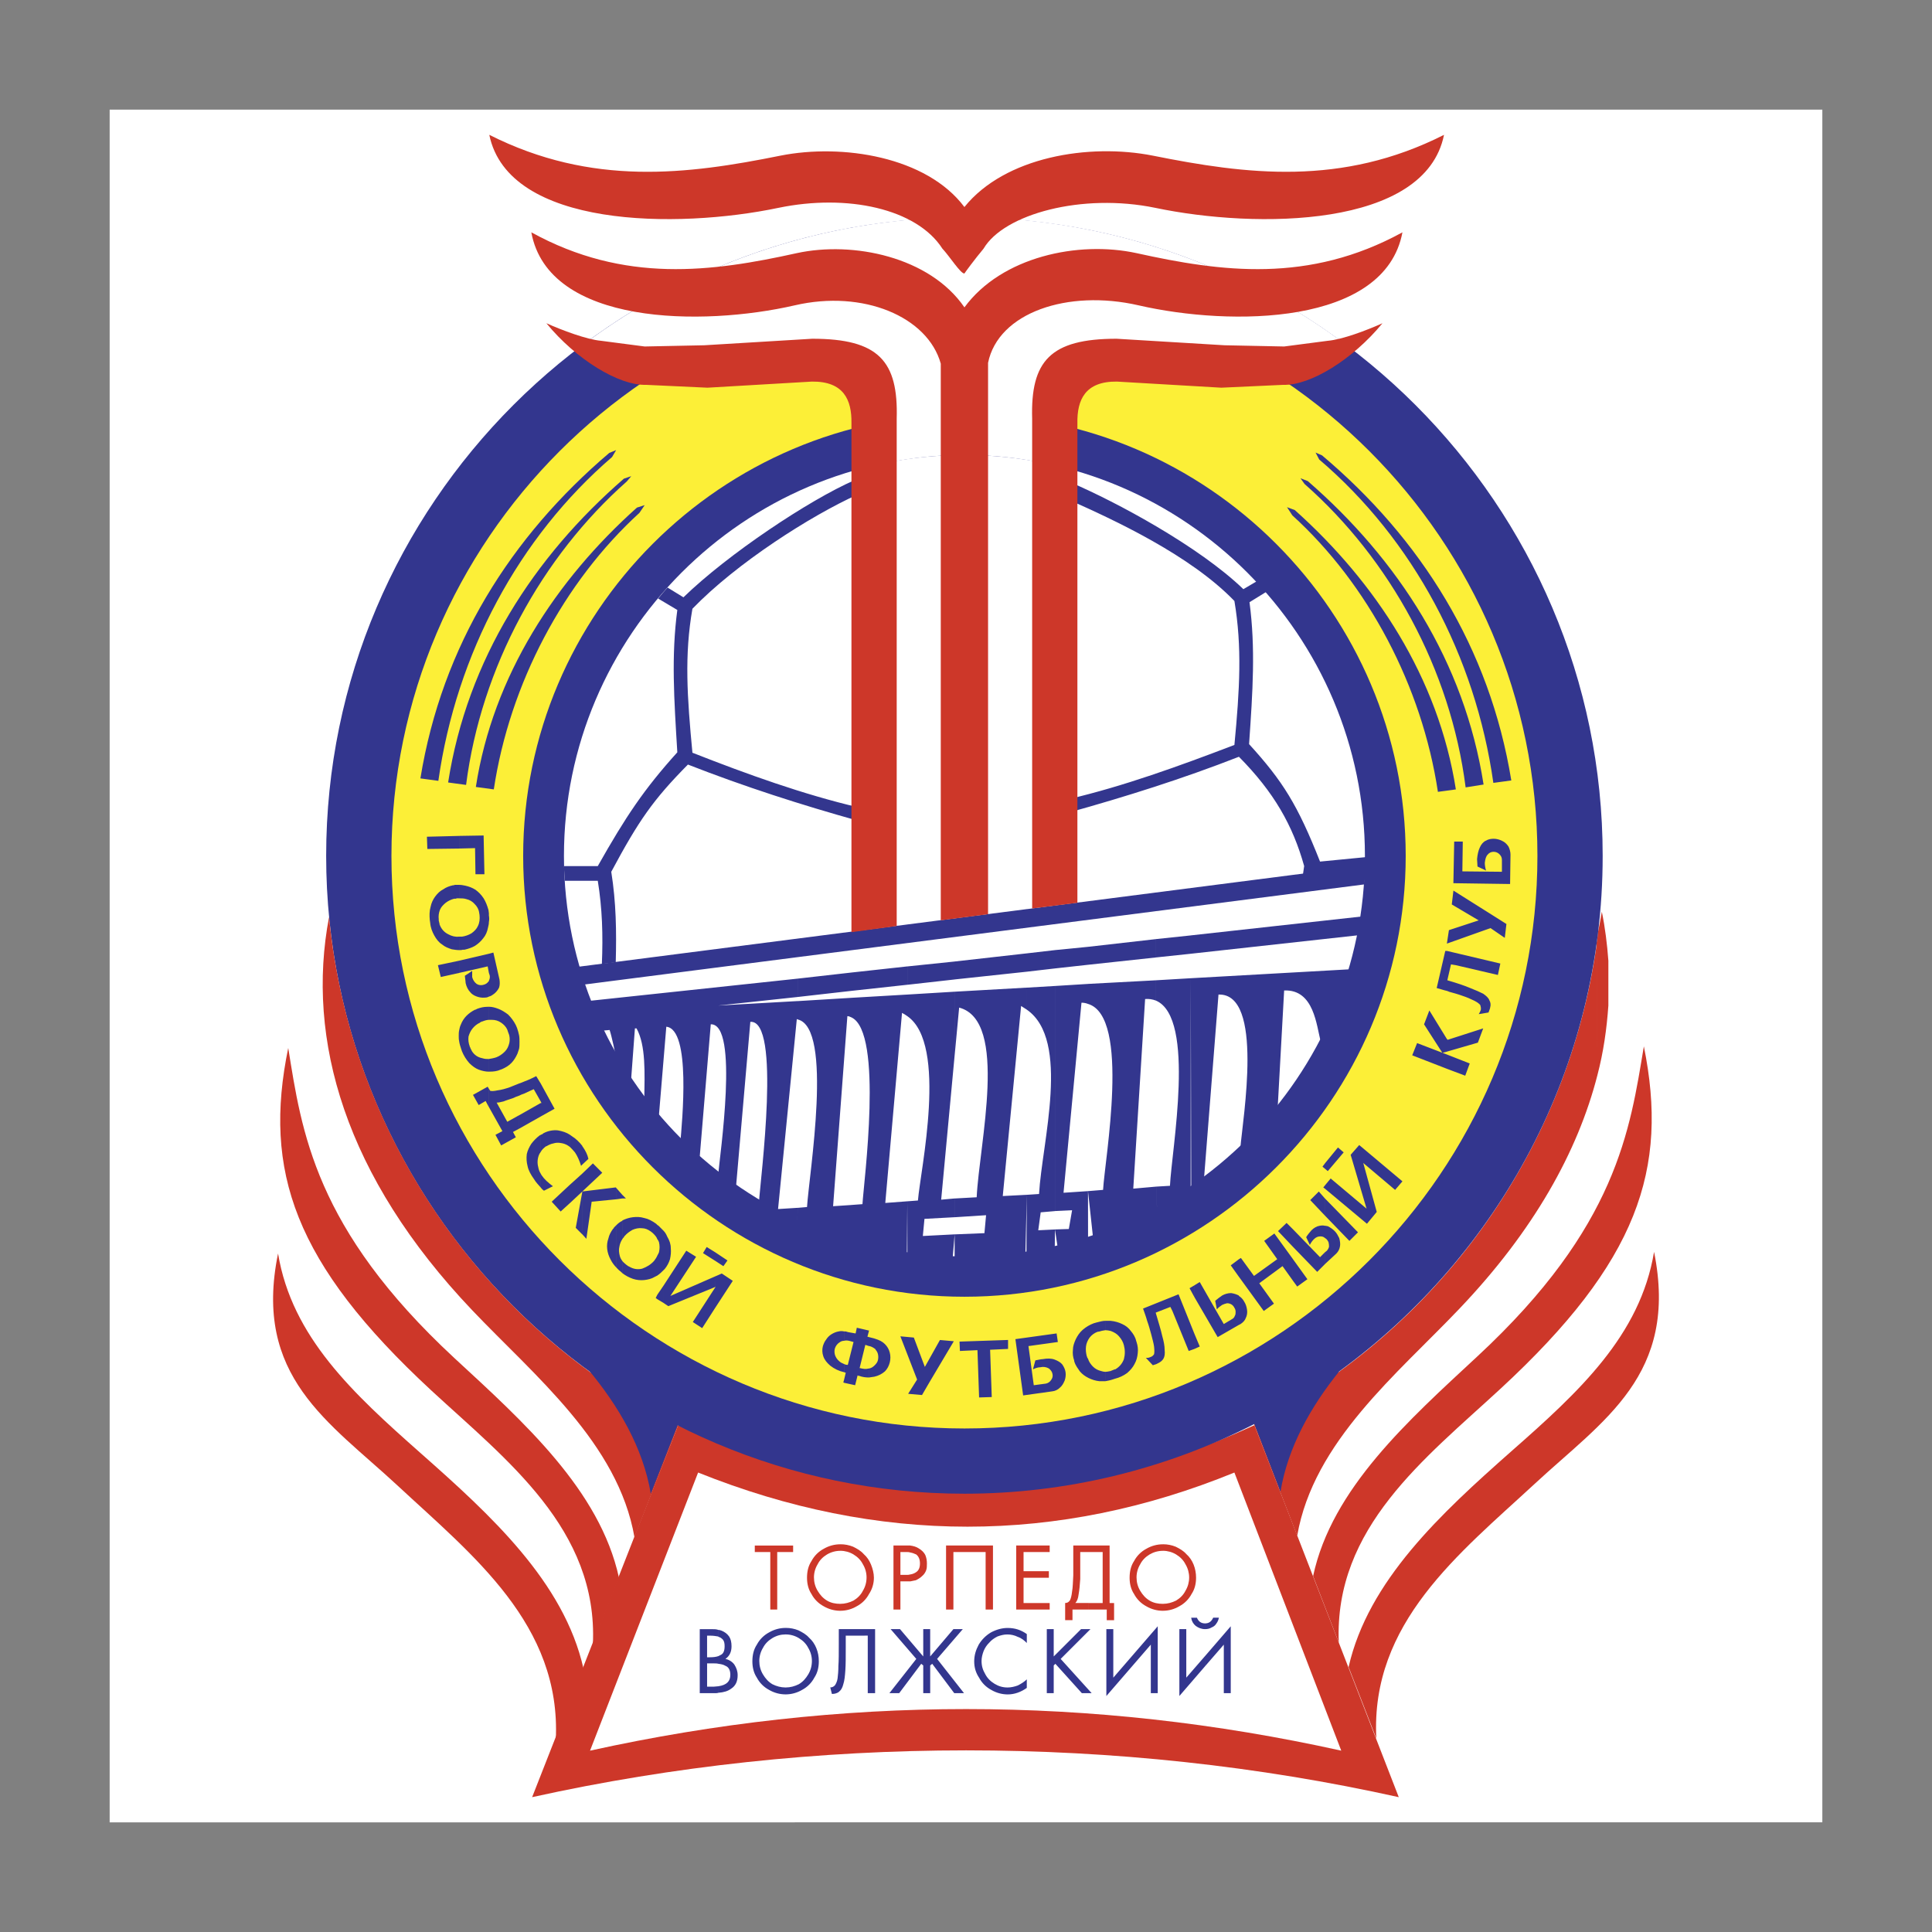
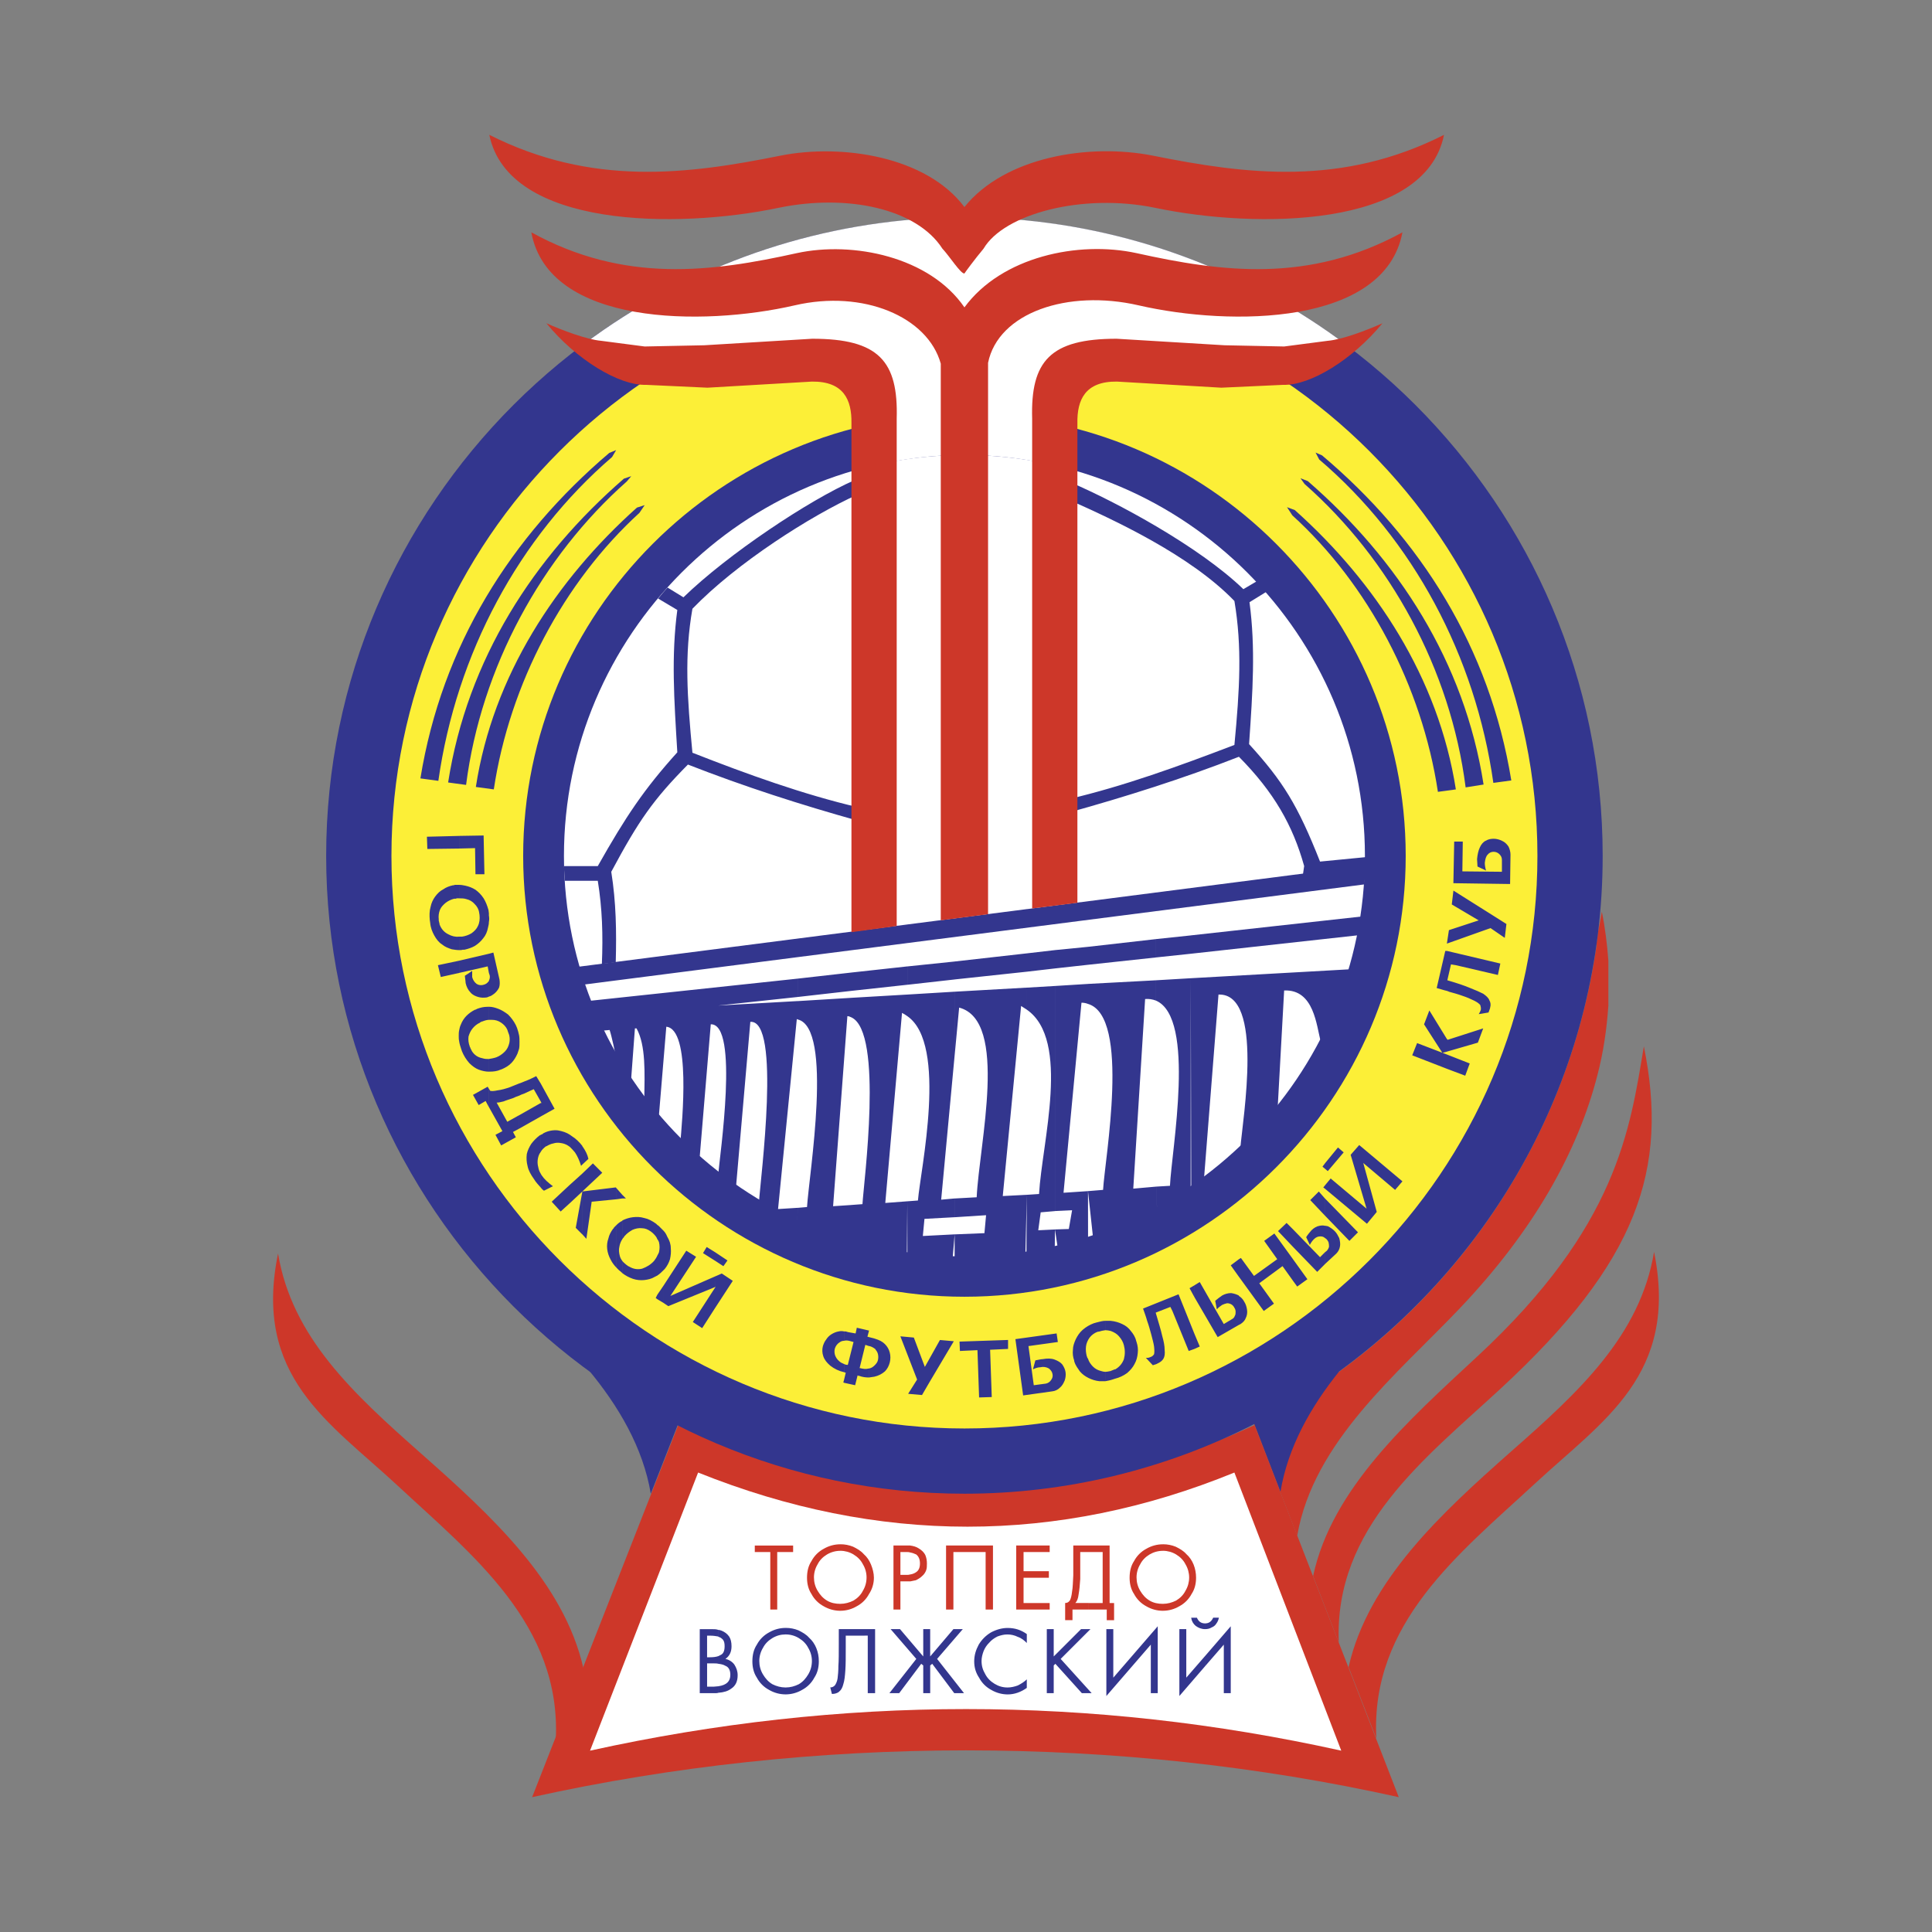
<svg xmlns="http://www.w3.org/2000/svg" version="1.1" id="Layer_1" x="0px" y="0px" viewBox="0 0 1000 1000" style="enable-background:new 0 0 1000 1000;" xml:space="preserve">
  <rect x="0" y="0" width="1000" height="1000" fill="#808080" stroke="none" />
  <style type="text/css">
	.st0{fill-rule:evenodd;clip-rule:evenodd;fill:#FFFFFF;}
	.st1{fill-rule:evenodd;clip-rule:evenodd;fill:#CD3729;}
	.st2{fill-rule:evenodd;clip-rule:evenodd;fill:#33368E;}
	.st3{fill-rule:evenodd;clip-rule:evenodd;fill:#FCEF37;}
</style>
  <g>
-     <path class="st0" d="M56.76,56.76h886.48v886.48H56.76V56.76z" />
    <path class="st1" d="M275.43,930.21c146.08-32.3,303.33-32.3,448.57,0l-74.72-192.52c-101.96,46.66-196.74,46.66-298.27,0   L275.43,930.21L275.43,930.21z M712.39,899.8c-3.16-59.73,42.85-95.62,81.91-131.72c35.46-32.93,74.71-56.36,61.84-120.11   c-7.18,43.28-38.84,72.41-73.88,103.22c-36.31,32.09-74.09,66.92-84.23,111.67L712.39,899.8L712.39,899.8z" />
    <path class="st1" d="M692.96,850.2c-2.53-59.53,44.76-95.41,83.6-131.3c71.35-65.87,87.17-113.78,74.3-177.32   c-7.18,43.06-13.72,93.3-86.13,160.44c-35.68,33.14-75.36,68.38-85.07,113.77L692.96,850.2L692.96,850.2z" />
    <path class="st1" d="M826.8,556.57c3.16-12.03,4.85-24.05,5.69-36.09v-23.22c-0.64-8.66-1.69-17.1-3.38-25.34   c-0.64,3.74-1.34,7.47-2.11,11.19c0,0.85-0.21,1.69-0.21,2.53c0-0.85,0.21-1.69,0.21-2.53c0,0.85-0.21,1.69-0.21,2.53L826.8,556.57   L826.8,556.57z M671.43,794.9c8.44-48.77,51.93-83.81,84.02-117.58c38.42-40.32,61.22-81.27,71.35-120.75v-70.92   c-0.22,0.63-0.22,1.48-0.42,2.32c0.21-0.85,0.21-1.69,0.42-2.32c-0.22,0.63-0.22,1.48-0.42,2.32v1.26   C810.96,597.31,743,689.14,649.06,737.05l0.22,0.64L671.43,794.9L671.43,794.9z" />
    <path class="st2" d="M649.27,737.05l13.51,35.04c3.8-23,15.62-43.9,30.39-62.27C775.72,649.66,829.54,552.56,829.54,443   c0-181.96-148.39-330.36-330.36-330.36c-181.96,0-330.36,148.4-330.36,330.36c0,181.75,148.4,330.14,330.36,330.14   C551.36,773.15,602.8,760.78,649.27,737.05z" />
    <path class="st1" d="M287.67,900.65c2.96-59.74-43.06-95.63-81.9-131.73c-35.46-32.93-74.94-56.36-61.85-120.1   c7.17,43.27,38.84,72.4,73.67,103.21c36.31,32.09,74.3,66.7,84.43,111.67L287.67,900.65L287.67,900.65z" />
-     <path class="st1" d="M306.88,851.04c2.74-59.52-44.75-95.41-83.6-131.31c-71.14-65.85-87.18-113.77-74.09-177.31   c6.97,43.06,13.51,93.3,85.91,160.43c35.89,33.14,75.36,68.4,85.28,113.78L306.88,851.04L306.88,851.04z" />
-     <path class="st1" d="M328.41,795.74c-8.44-48.77-51.93-83.81-84.01-117.58c-65.86-69.24-86.13-140.17-74.09-203.49   c10.97,112.09,78.31,208.35,173.09,259.43l7.6,3.79l-0.21,0.42L328.41,795.74L328.41,795.74z" />
    <path class="st0" d="M305.4,906.14c130.24-28.7,259.22-28.7,388.83,0l-55.31-143.96c-91.4,37.37-184.49,37.37-277.58,0   L305.4,906.14L305.4,906.14z" />
    <path class="st2" d="M304.56,708.98c14.56,10.55,30.39,19.84,46.44,28.07l-14.15,36.1C332.85,749.3,320.18,727.77,304.56,708.98   L304.56,708.98z" />
    <path class="st3" d="M499.19,739.38c163.38,0,296.58-133.2,296.58-296.37c0-163.38-133.2-296.58-296.58-296.58   c-163.17,0-296.58,133.2-296.58,296.58C202.6,606.18,336.01,739.38,499.19,739.38L499.19,739.38z" />
    <path class="st2" d="M499.19,671.19c125.81,0,228.4-102.59,228.4-228.18c0-125.81-102.59-228.61-228.4-228.61   S270.79,317.2,270.79,443C270.79,568.6,373.38,671.19,499.19,671.19z" />
    <path class="st0" d="M699.3,180.41c0.64-0.21-1.26-0.84-1.89-1.48c-51.88-39.11-114.15-62.02-179.01-65.86h-38.42   c-66.07,4.01-126.87,27.23-176.89,64.38c-1.69,1.26-6.54,2.53-4.85,3.59c19.63,14.14,66.7,8.02,136.58,16.25   c9.5,1.05,6.12,36.31,6.76,46.65c18.58-5.49,37.57-8.44,57.63-8.44s39.47,2.96,58.05,8.44c0.22-11.82-7.8-49.18,10.77-48.76   C652.23,196.66,696.76,181.04,699.3,180.41L699.3,180.41z" />
    <path class="st0" d="M499.19,650.3c114.21,0,207.29-93.09,207.29-207.29c0-114.2-93.08-207.51-207.29-207.51   c-114.2,0-207.29,93.3-207.29,207.51C291.89,557.2,384.99,650.3,499.19,650.3L499.19,650.3z" />
    <path class="st2" d="M616.34,506.33l83.65-4.7c-0.85,2.96-12.52,30.03-16.32,37.64c-2.32-8.24-3.38-27.24-19-26.61l-3.45,62.59   c-3.79,5.07-14.79,14.04-19.21,18.89c1.26-15.41,12.33-80.2-11.32-79.36l-7.58,96.3c-2.74,2.11-6.83,5.54-6.83,5.54L616.34,506.33   L616.34,506.33z M616.34,493.66v-9.5l89.52-9.9c-0.63,3.38-1.64,6.61-2.28,9.77L616.34,493.66z M616.34,506.33l-17.95,1.06v10.55   c20.69,9.07,8.02,77.26,7.18,95.83l-7.18,0.42l0.62,14.8c1.05-0.63,17.16-4.02,17.59-4.23L616.34,506.33L616.34,506.33z    M616.34,484.17v9.49l-17.95,1.9v-9.5L616.34,484.17z M598.4,486.07v9.5l-35.25,3.8v-9.29L598.4,486.07z M598.4,507.39v10.55   c-1.81-0.72-3.76-1.01-5.69-0.85l-6.13,98.15l11.82-1.05l0.62,14.8c-11.19,6.12-23.6,11.62-35.84,15.64l-0.03-28.11l7.8-0.64   c0.85-15.83,14.35-89.71-7.8-96.26v-10.35L598.4,507.39L598.4,507.39z M563.15,490.08v9.29l-17.1,1.89v-9.49L563.15,490.08z    M563.15,509.28v10.35c-1.07-0.43-2.22-0.64-3.38-0.63l-9.29,98.37l12.67-0.85l3.29,30.39l-20.53,3.25l0.13-13.81l7.18-0.22   l1.69-9.71l-8.87,0.42V510.34L563.15,509.28L563.15,509.28z M546.05,491.77v9.49l-14.57,1.69v-9.49L546.05,491.77z M546.05,510.34   v116.52l-7.39,0.64l-1.26,9.29l8.65-0.42l2.47,16.41c-8,1.83-12.32,1.22-17.91,1.96l0.87-36.31l6.33-0.42   c1.48-26.6,16.46-79.58-6.33-95.41v-11.4L546.05,510.34L546.05,510.34z M531.48,493.46v9.49l-37.36,4.01v-9.29L531.48,493.46   L531.48,493.46z M531.48,511.19v11.4c-1.05-0.64-1.89-1.26-2.96-1.9l-9.49,98.38l12.45-0.64l-0.23,34.69   c-10.55,1.69-36.75,1.3-38.43,1.3l1.3-15.51l15.42-0.63l0.85-9.29l-16.26,1.05v-9.71l11.4-0.63c1.26-27.45,16.67-91.41-9.08-98.17   l-2.32,24.7V513.3L531.48,511.19L531.48,511.19z M494.12,497.68v9.29l-24.48,2.75v-9.5L494.12,497.68L494.12,497.68z M494.12,513.3   v32.93l-6.97,74.72l6.97-0.63v9.71l-15.62,0.85l-0.84,8.87l16.46-0.85v15.83c-11.15-0.29-18.13-0.57-24.76-1.63l0.27-31.31   l5.49-0.41c1.26-15.63,15.62-80.86-5.49-95.42v-11.18L494.12,513.3L494.12,513.3z M469.63,500.21v9.5l-28.92,3.16v-9.49   L469.63,500.21z M469.63,514.78v11.18c-0.87-0.64-1.78-1.2-2.75-1.69l-8.66,98.38l11.4-0.86l0.06,30.01   c-6.12-0.85-25.4-5.14-28.99-6.19l0.02-21.92l5.7-0.42c0.63-11.19,10.98-88.87-5.7-96.67v-10.13L469.63,514.78L469.63,514.78z    M440.71,503.38v9.49l-27.87,3.17v-9.5L440.71,503.38L440.71,503.38z M440.71,516.47v10.13c-0.85-0.42-1.48-0.64-2.11-0.64   l-7.39,98.37l9.5-0.63l-0.02,21.92c-7.18-2.11-25.9-7.96-28.01-8.8l0.17-11.64l4.86-0.42c1.05-16.89,13.72-92.88-4.86-97.1v-9.49   L440.71,516.47L440.71,516.47z M412.85,506.54v9.5l-41.16,4.43l41.16-2.32v9.49c-0.21,0-0.42-0.21-0.42-0.21l-9.71,98.37   l10.14-0.64l-0.17,9.69c-3.18-1.22-4.09-1.13-6.84-2.6l-3.26-1.96c-2.53-1.26-7.47-6.18-9.79-7.65c0.85-13.1,11.61-95-4.43-93.73   l-7.61,87.7c-2.11-1.48-6.96-6.43-9.07-8.12c0.84-10.35,10.98-78.74-3.8-78.32l-5.7,68.39c-2.11-1.69-8.23-4.22-10.14-6.12   c1.06-12.46,5.7-59.74-7.17-61.01l-4.19,50.31c-2.11-2.52-5.31-9.78-7.21-12.52c0.21-14.15,0.85-28.08-4.01-36.94h-0.84   l-2.27,30.57c-2.96-4.64-4.42-8.17-7.17-13.03c-0.42-3.8-2.59-13.53-3.65-16.7l-8.07,0.74c-1.48-3.16-6.54-13.83-7.17-15.31   L412.85,506.54L412.85,506.54z M706.05,457.78c0.22-3.16,1.55-6.53,1.77-9.9l-413.07,53.1c0.84,3.17,5.13,5.85,6.19,8.8   L706.05,457.78z" />
    <path class="st2" d="M707.33,448.49c-0.22-2.53,0.21-2.53-0.22-4.86l-23.86,2.32c-11.6-29.34-19.21-41.58-36.73-60.79   c1.9-27.44,3.38-49.6,0.22-73.46l9.92-6.12c-1.47-1.9-3.16-3.59-4.85-5.49l-8.24,4.86c-23-22.17-65.86-45.18-89.08-55.1l-1.69,8.66   c24.28,10.77,63.33,28.92,86.13,52.56c4.01,23.85,2.75,45.59,0,74.51c-28.71,10.98-57.2,21.32-85.91,28.07v6.97   c29.55-8.23,59.11-17.52,88.24-28.92c18.15,18.36,27.87,35.46,33.77,56.57c-0.22,1.69-0.42,2.75-0.64,4.43   C684.74,451.45,696.98,449.76,707.33,448.49z M311.53,498.94c0.63-14.99,0.21-28.71-2.12-43.06h-17.1   c-0.21-2.54-0.21-5.07-0.42-7.6h17.52c14.56-25.75,23.86-39.68,41.17-58.89c-1.69-27.65-3.17-49.82,0-73.67l-9.92-5.91   c1.55-1.95,3.17-3.85,4.86-5.7l8.23,5.06c23.01-22.37,65.23-50.45,88.45-60.58l1.69,7.39c-24.27,10.97-62.69,35.46-85.49,59.11   c-4.22,24.07-2.74,45.6,0,74.52c28.5,11.19,57.2,21.53,85.91,28.28v6.97c-29.55-8.23-59.1-17.73-88.24-29.13   c-18.15,18.36-25.54,29.13-39.68,55.51c2.53,15.83,2.75,30.82,2.32,46.86L311.53,498.94L311.53,498.94z" />
    <path class="st1" d="M557.66,467.28V219.04c-0.22-12.03,4.01-21.74,20.47-21.53l54.04,3.16l32.09-1.48   c13.93,0.42,35.89-13.09,51.3-31.88c-8.02,3.59-20.69,8.44-28.28,9.08l-22.59,2.95l-30.82-0.63l-55.93-3.38   c-34.41,0-44.55,11.61-43.7,41.38v253.52L557.66,467.28L557.66,467.28z M440.71,482.48V219.04c0.21-12.03-4.01-21.74-20.48-21.53   l-54.04,3.16l-31.88-1.48c-13.93,0.42-36.1-13.09-51.5-31.88c8.02,3.59,20.9,8.44,28.28,9.08l22.59,2.95l30.82-0.63l55.94-3.38   c34.41,0,44.54,11.61,43.69,41.38v262.6L440.71,482.48z" />
    <path class="st1" d="M588.26,131.02c43.91,9.71,89.08,15.83,137.64-10.77c-9.08,48.34-88.87,48.76-136.58,37.79   c-36.73-8.44-72.62,3.8-77.9,29.76v285.39l-24.48,3.17V188.22c-6.76-24.27-40.11-38.42-75.57-30.18   c-47.71,10.98-127.5,10.55-136.36-37.79c48.34,26.6,93.51,20.47,137.42,10.77c29.13-6.33,68.81,1.9,86.76,28.07   C518.39,132.91,558.08,124.47,588.26,131.02L588.26,131.02z M601.99,833.73v-3.59c2.32,0,4.65-0.63,6.76-1.69   c2.11-1.26,3.8-2.96,4.85-5.07c2.54-4.22,2.54-9.5,0-13.72c-1.05-2.11-2.74-3.8-4.85-5.08c-2.04-1.23-4.37-1.88-6.76-1.89v-3.38   c2.32,0,4.43,0.42,6.54,1.26c2.11,1.05,4.01,2.11,5.49,3.81c1.69,1.47,2.96,3.37,3.8,5.48c0.84,2.11,1.26,4.44,1.26,6.76   c0,2.96-0.63,5.91-2.33,8.44c-1.43,2.7-3.63,4.9-6.32,6.33C607.87,832.91,604.96,833.72,601.99,833.73L601.99,833.73z    M601.99,799.32v3.38c-2.53,0-4.86,0.64-6.97,1.89c-2.11,1.27-3.8,2.97-4.85,5.08c-1.24,2.04-1.9,4.37-1.9,6.76   c0,2.53,0.63,4.85,1.9,6.96c1.26,2.11,2.74,3.8,4.85,5.07c2.11,1.27,4.44,1.69,6.97,1.69v3.59c-3.04,0.01-6.03-0.79-8.66-2.33   c-2.7-1.43-4.9-3.64-6.33-6.33c-1.69-2.53-2.32-5.49-2.32-8.44c0-3.16,0.63-6.12,2.32-8.66c1.43-2.69,3.64-4.9,6.33-6.33   C595.96,800.11,598.95,799.31,601.99,799.32L601.99,799.32z M563.56,833.1v-3.38h7.18v-26.38h-7.18v-3.39h10.77v29.77h2.32v8.88   h-3.8v-5.5L563.56,833.1L563.56,833.1L563.56,833.1z M563.56,799.95v3.38h-4.43v13.93c-0.21,3.16-0.42,5.7-0.85,8.02   c-0.22,2.11-0.85,3.58-1.69,4.43h6.96v3.38h-8.43v5.5h-3.8v-8.88c1.05,0,1.89-0.41,2.53-1.47c0.41-0.85,0.84-2.33,1.05-4.44   c0.42-2.11,0.42-5.07,0.63-8.43v-15.42L563.56,799.95L563.56,799.95L563.56,799.95z M471.11,818.53v-3.58   c1.26-0.21,2.32-0.63,3.16-1.26c1.26-0.85,1.9-2.32,1.9-4.44c0-2.1-0.63-3.58-1.9-4.64c-1-0.5-2.06-0.86-3.16-1.05v-3.59   c1.69,0.22,3.16,0.64,4.43,1.48c1.48,0.85,2.75,2.11,3.38,3.38c0.63,1.47,0.85,2.96,0.85,4.43c0,1.27,0,2.54-0.42,3.59   c-0.42,1.05-1.05,2.11-2.11,2.96c-0.85,0.85-1.9,1.48-3.16,2.11C473.22,818.12,472.17,818.32,471.11,818.53L471.11,818.53z    M513.96,799.95v33.14h-3.8v-29.76h-16.68v29.76h-3.8v-33.14H513.96L513.96,799.95z M525.99,799.95h17.32v3.38h-13.52v9.92h13.1   v3.38h-13.1v13.09h13.52v3.38h-17.32V799.95z M471.11,799.95v3.59c-0.63-0.21-1.05-0.21-1.9-0.21h-3.16v11.82h3.16   c0.85,0,1.26,0,1.9-0.22v3.58h-5.06v14.57h-3.59v-33.14H471.11z M435.02,833.73v-3.59c2.32,0,4.64-0.63,6.76-1.69   c2.11-1.26,3.8-2.96,4.85-5.07c1.27-2.11,1.9-4.43,1.9-6.96c-0.01-2.38-0.66-4.72-1.9-6.76c-1.05-2.11-2.74-3.8-4.85-5.08   c-2.04-1.23-4.37-1.88-6.76-1.89v-3.38c2.32,0,4.43,0.42,6.54,1.26c2.11,1.05,4.01,2.11,5.49,3.81c1.69,1.47,2.96,3.37,3.8,5.48   c0.84,2.11,1.48,4.44,1.48,6.76c0,2.96-0.85,5.91-2.53,8.44c-1.43,2.7-3.63,4.9-6.33,6.33   C440.9,832.91,437.99,833.72,435.02,833.73L435.02,833.73z M402.29,833.1h-3.59v-29.76h-8.02v-3.38h19.84v3.38h-8.23L402.29,833.1   L402.29,833.1z M435.02,799.32v3.38c-2.45-0.02-4.86,0.64-6.97,1.89c-2.11,1.27-3.8,2.97-4.85,5.08c-1.24,2.04-1.89,4.37-1.9,6.76   c0,2.53,0.63,4.85,1.9,6.96c1.26,2.11,2.74,3.8,4.85,5.07c2.11,1.26,4.43,1.69,6.97,1.69v3.59c-3.04,0.01-6.03-0.79-8.66-2.33   c-2.7-1.43-4.9-3.63-6.33-6.33c-1.69-2.53-2.32-5.49-2.32-8.44c0-3.16,0.63-6.12,2.32-8.66c1.43-2.7,3.64-4.9,6.33-6.33   C428.99,800.11,431.98,799.31,435.02,799.32L435.02,799.32z" />
    <path class="st2" d="M623.73,862.45v-5.27l13.3-15.42v34.62h-3.59v-25.12L623.73,862.45z M623.73,843.23   c1.26,0,2.33-0.21,3.38-0.85c1.06-0.42,1.9-1.05,2.53-2.11c0.64-0.85,1.06-1.89,1.26-2.96h-2.96c-0.85,1.9-2.11,2.96-4.22,2.96   L623.73,843.23L623.73,843.23L623.73,843.23z M623.73,840.27v2.96c-1.89,0-3.38-0.63-4.85-1.68c-1.29-1.06-2.12-2.58-2.33-4.23   h2.96C620.35,839.23,621.62,840.27,623.73,840.27z M623.73,857.17l-9.71,11.18v-25.12h-3.58v34.62l13.3-15.41L623.73,857.17   L623.73,857.17z M406.73,877.01v-3.58c2.32,0,4.64-0.63,6.75-1.69c2.11-1.26,3.59-2.96,4.86-5.07c1.26-2.11,1.9-4.44,1.9-6.97   c0-2.38-0.66-4.72-1.9-6.76c-1.06-2.11-2.75-3.79-4.86-5.06c-2.03-1.24-4.37-1.9-6.75-1.9v-3.38c2.32,0,4.43,0.42,6.54,1.26   c2.11,1.05,4.01,2.11,5.49,3.8c1.69,1.48,2.96,3.38,3.8,5.49c0.84,2.11,1.26,4.21,1.26,6.76c0,2.96-0.63,5.91-2.32,8.44   c-1.43,2.7-3.64,4.9-6.33,6.33C412.61,876.18,409.7,876.99,406.73,877.01L406.73,877.01z M437.76,846.61v6.33   c0,4.64,0,8.66-0.21,11.61c-0.21,2.95-0.42,5.27-1.05,7.18c-0.42,1.69-1.05,2.96-2.11,3.8c-0.85,0.85-2.32,1.26-3.8,1.26   l-0.85-3.38c1,0.02,1.95-0.45,2.53-1.26c0.42-0.64,1.05-1.9,1.26-3.38c0.21-1.69,0.42-3.8,0.42-6.55c0.21-2.53,0.21-6.54,0.21-11.6   v-7.39h18.79v33.14h-3.8v-29.77L437.76,846.61L437.76,846.61L437.76,846.61z M477.87,876.38v-14.35l-1.05-0.85l-11.4,15.2h-5.07   l13.93-17.73l-13.3-15.42h4.86l12.03,14.14v-14.14h3.59v14.14l12.03-14.14h4.86l-13.3,15.42l13.93,17.73h-5.06l-11.4-15.2   l-1.05,0.85v14.35H477.87L477.87,876.38z M531.48,850.41c-1.26-1.26-2.74-2.52-4.64-3.16c-1.71-0.84-3.58-1.28-5.49-1.26   c-1.68,0-3.37,0.42-5.07,1.05c-1.69,0.86-3.16,1.9-4.22,3.17c-1.29,1.25-2.3,2.76-2.96,4.43c-0.63,1.69-1.05,3.38-1.05,5.07   c0,2.53,0.63,4.64,1.89,6.77c1.06,2.1,2.75,3.79,4.86,5.06c2.11,1.27,4.22,1.9,6.76,1.9c1.69,0,3.59-0.42,5.27-1.05   c1.69-0.86,3.38-1.9,4.64-3.17v4.43c-2.96,2.12-6.32,3.38-9.92,3.38c-2.97-0.02-5.88-0.82-8.44-2.32c-2.7-1.43-4.9-3.63-6.33-6.33   c-1.69-2.53-2.53-5.28-2.53-8.44c0-3.16,0.85-5.91,2.32-8.66c1.55-2.6,3.73-4.78,6.33-6.33c2.75-1.47,5.7-2.32,8.66-2.32   c3.8,0,6.96,1.05,9.92,3.16L531.48,850.41L531.48,850.41L531.48,850.41z M559.56,843.23h4.86L549,858.65l16.04,17.73h-5.07   l-13.71-15.2l-0.86,0.85v14.35h-3.58v-33.14h3.58v14.14L559.56,843.23L559.56,843.23z M599.24,876.38h-3.58v-25.12l-23.01,26.6   v-34.62h3.59v25.12l23-26.6V876.38z M371.9,872.79c4.22-0.64,6.12-2.54,6.12-5.92c0-2.32-0.85-4.01-2.53-4.64   c-1.05-0.63-2.11-0.85-3.59-1.05v-4.01l1.26-0.64c1.27-0.64,1.9-2.11,1.9-4.44c0-1.47-0.21-2.53-0.85-3.38   c-0.63-0.63-1.27-1.26-2.32-1.47v-3.59c0.63,0,1.05,0.22,1.69,0.42c1.48,0.64,2.74,1.48,3.8,2.96c0.85,1.26,1.26,2.96,1.26,5.07   c0,2.96-1.05,5.08-3.16,6.55c1.9,0.42,3.59,1.48,4.64,2.96c1.06,1.69,1.69,3.38,1.69,5.49c0,3.16-1.06,5.49-3.38,6.97   c-1.68,1.26-3.8,1.89-6.54,2.1L371.9,872.79L371.9,872.79z M406.73,842.6v3.38h-0.21c-2.32,0-4.64,0.63-6.75,1.9   c-2.11,1.26-3.8,2.95-4.86,5.06c-1.24,2.04-1.89,4.37-1.9,6.76c0,2.53,0.63,4.86,1.9,6.97c1.27,2.11,2.75,3.8,4.86,5.07   c2.11,1.06,4.43,1.69,6.75,1.69h0.21v3.58h-0.21c-2.97-0.02-5.88-0.82-8.44-2.32c-2.7-1.43-4.9-3.63-6.33-6.33   c-1.69-2.53-2.32-5.49-2.32-8.44c0-3.16,0.63-6.13,2.32-8.66c1.43-2.7,3.64-4.9,6.33-6.33c2.56-1.5,5.47-2.3,8.44-2.32   L406.73,842.6L406.73,842.6z M365.99,873h3.59c0.85,0,1.69-0.21,2.32-0.21v3.37c-0.63,0.22-1.27,0.22-1.9,0.22h-7.81v-33.14h5.91   c1.48,0,2.74,0,3.8,0.42v3.59l-0.21-0.22c-1.26-0.21-2.53-0.42-4.23-0.42h-1.48v11.19h1.48c1.9,0,3.38-0.22,4.44-0.63v4.01   c-0.85-0.22-1.69-0.22-2.75-0.22h-3.16L365.99,873L365.99,873L365.99,873z M748.91,553.2v-7.39l11.82,4.64l-2.33,6.33L748.91,553.2   L748.91,553.2z M748.91,544.32v-6.54l0.42,0.42l18.37-5.91l-2.75,7.38L748.91,544.32L748.91,544.32z M748.91,512.88v-20.69   l27.66,6.54l-1.26,5.91l-21.75-5.06l-2.53-0.42l-1.9,8.23c5.07,1.48,8.88,2.75,11.82,4.01c2.75,1.05,5.07,2.11,6.77,2.96   c1.47,1.05,2.74,2.11,3.16,3.38c0.64,1.05,0.85,2.32,0.42,3.79c0,0.42-0.42,1.27-0.85,2.54l-5.07,0.85   c0.43-0.66,0.79-1.37,1.06-2.11c0.21-0.86,0-1.7-0.22-2.53c-0.42-0.64-1.47-1.48-3.16-2.33c-1.98-0.99-4.03-1.84-6.13-2.53   c-2.33-0.85-4.64-1.47-6.96-2.11C749.75,513.09,749.33,513.09,748.91,512.88L748.91,512.88z M779.72,478.26l-0.85,7.18l-7.38-5.06   l-22.59,8.03l1.06-6.97l15.41-5.06l-13.93-8.24l0.85-7.18l21.11,13.3L779.72,478.26L779.72,478.26z M769.17,450.61l-4.43-2.11   c0-1.48-0.22-2.75-0.22-3.8c0.22-2.32,0.64-4.43,1.47-6.13c0.64-1.48,1.7-2.75,2.96-3.38c1.48-0.85,2.75-1.05,4.22-1.05   c1.48,0,2.96,0.42,4.23,1.05c1.47,0.63,2.52,1.69,3.38,2.95c0.63,1.26,1.05,2.75,1.05,4.22l-0.21,15.2l-29.35-0.42l0.42-21.53h4.44   l-0.22,15.41l20.48,0.21v-6.12c0-1.26-0.43-2.11-1.27-2.95c-0.77-0.8-1.84-1.26-2.96-1.27c-1.23-0.05-2.41,0.5-3.16,1.48   c-0.85,0.85-1.26,2.32-1.47,4.22C768.54,447.86,768.75,449.13,769.17,450.61L769.17,450.61z M748.91,492.19v20.69   c-1.89-0.42-3.59-1.06-5.28-1.47l4.44-19.21H748.91z M748.91,537.79v6.54l-2.33,0.64l-9.49-14.78l2.74-7.18L748.91,537.79z    M748.91,545.81l-15.42-5.91l-2.53,6.33l17.95,6.97L748.91,545.81L748.91,545.81L748.91,545.81z M685.78,654.3v-6.12l1.06-0.85   c0.48-0.56,0.83-1.2,1.05-1.9c0-0.84,0-1.47-0.21-2.32c-0.27-0.72-0.7-1.37-1.26-1.89c-0.22-0.22-0.42-0.22-0.64-0.43v-6.33   c0.64,0,1.06,0.22,1.48,0.22c1.26,0.64,2.53,1.47,3.58,2.53c1.06,1.06,1.69,2.32,2.33,3.58c0.42,1.48,0.63,2.96,0.42,4.22   c-0.2,1.45-0.87,2.78-1.9,3.81L685.78,654.3L685.78,654.3z M685.78,629.19l12.67,13.09l4.44-4.44l-17.1-17.52V629.19L685.78,629.19   z M685.78,615.25v-1.68l2.97-3.59l18.58,15.62l-7.6-25.75l-0.64-2.11l4.44-5.07l22.37,18.79l-3.8,4.43l-16.47-13.93l6.97,25.33   l-5.07,6.13L685.78,615.25L685.78,615.25z M685.78,604.91l1.48,1.26l8.23-9.7l-2.96-2.54l-6.76,8.24L685.78,604.91L685.78,604.91   L685.78,604.91z M685.78,602.17v2.74l-1.26-1.05L685.78,602.17L685.78,602.17z M685.78,613.57v1.68l-0.84-0.63L685.78,613.57z    M685.78,620.32v8.87l-7.6-8.02l4.44-4.44L685.78,620.32z M685.78,634.46v6.33c-0.63-0.63-1.47-0.84-2.32-0.84   c-1.26,0-2.32,0.41-3.38,1.47c-0.85,0.85-1.47,1.69-2.11,2.96l-1.9-4.01c0.85-1.47,1.9-2.53,2.75-3.58   c1.26-1.26,2.74-2.11,4.22-2.33C684.1,634.25,684.95,634.25,685.78,634.46L685.78,634.46z M685.78,648.19l-2.53,2.53l-14.14-14.57   v9.08l12.67,13.09l4.01-4.01V648.19z M669.11,662.75v-11.18l7.6,10.55l-5.28,3.8L669.11,662.75z M669.11,636.15v9.08l-7.6-8.02   l4.43-4.22L669.11,636.15L669.11,636.15z M669.11,651.56l-9.5-13.1l-5.27,3.81l6.76,9.49l-12.04,8.66l-6.76-9.29l-1.05,0.63v9.08   l12.87,17.73l5.28-3.8l-7.6-10.55l12.03-8.87l5.28,7.38V651.56z M641.25,685.76v-14.98c1.05,0.63,2.11,1.69,2.74,2.95   c0.85,1.27,1.26,2.75,1.48,4.22c0.21,1.48,0,2.96-0.64,4.22c-0.42,1.27-1.47,2.33-2.74,3.17L641.25,685.76z M641.25,651.77v9.08   l-4.22-5.91L641.25,651.77z M641.25,670.78v14.98l-10.98,6.33l-12.04-20.69v-6.13l2.75-1.69l12.45,21.75l4.22-2.53   c0.7-0.34,1.24-0.95,1.48-1.69c0.42-0.64,0.42-1.48,0.42-2.11c0.02-0.75-0.21-1.49-0.64-2.11c-0.32-0.69-0.83-1.28-1.47-1.69   c-0.7-0.43-1.51-0.65-2.33-0.64c-0.87,0.19-1.72,0.48-2.53,0.86c-0.85,0.63-1.89,1.26-2.74,2.32l-0.85-4.44   c1.26-1.05,2.32-1.89,3.58-2.74c1.42-0.81,3.01-1.24,4.65-1.26c1.48,0.21,2.75,0.63,4.01,1.26   C641.25,670.56,641.25,670.56,641.25,670.78L641.25,670.78z M618.24,698.21l2.75-1.26l-2.75-6.55V698.21L618.24,698.21z    M618.24,665.28v6.13l-2.53-4.64L618.24,665.28z M618.24,690.4l-8.23-20.48l-18.37,7.39c0.64,1.89,1.48,4.01,2.11,6.33   c0.85,2.33,1.47,4.64,2.11,6.97c0.64,2.52,1.26,4.64,1.48,6.33c0.21,1.89,0.21,3.16,0,4.01c-0.42,0.64-1.06,1.26-1.9,1.47   c-0.85,0.42-1.47,0.42-2.32,0.42l3.58,3.81c1.26-0.42,2.11-0.64,2.33-0.86c1.47-0.63,2.53-1.47,3.16-2.52   c0.63-1.06,0.85-2.54,0.63-4.64c0-1.9-0.41-4.23-1.26-7.18c-0.64-2.96-1.9-6.96-3.38-12.03l7.61-2.96l1.05,2.11l8.44,20.69   l2.96-1.06L618.24,690.4L618.24,690.4L618.24,690.4z M572.22,714.89v-4.86c0.85,0,1.69-0.21,2.74-0.41c0,0,0.22-0.22,0.43-0.22   c0.21,0,0.41-0.21,1.05-0.42c0.42-0.22,0.64-0.22,0.85-0.22c2.11-1.26,3.59-2.96,4.44-5.27c0.63-2.35,0.63-4.83,0-7.18   c-0.42-1.69-1.26-3.17-2.54-4.64c-1.05-1.26-2.53-2.11-4.22-2.75c-0.9-0.24-1.81-0.38-2.74-0.42v-4.85h2.53   c2.33,0.21,4.43,0.85,6.13,1.69c1.89,0.85,3.37,2.11,4.43,3.58c1.26,1.48,2.33,3.17,2.75,5.08l0.21,0.63   c0.63,1.89,0.85,3.8,0.63,5.7c-0.21,2.1-0.63,3.79-1.68,5.69c-0.85,1.69-2.12,3.17-3.8,4.64c-1.89,1.39-4.05,2.4-6.33,2.96   l-1.27,0.42C574.55,714.47,573.28,714.68,572.22,714.89L572.22,714.89z M572.22,683.65v4.85c-1.05,0.22-1.89,0.22-2.96,0.64   l-1.26,0.22c-1.58,0.61-2.96,1.63-4.01,2.96c-1.05,1.47-1.68,2.95-1.89,4.64c-0.21,1.69,0,3.38,0.42,5.07   c0.22,0.21,0.22,0.41,0.22,0.63c0.21,0.21,0.21,0.42,0.42,0.64c0.41,1.47,1.47,2.96,2.52,4.01c1.27,1.26,2.54,1.9,4.23,2.33   c0.63,0.21,1.47,0.41,2.32,0.41v4.86h-3.17c-2.1-0.22-4.01-0.85-5.69-1.69s-3.17-1.89-4.43-3.38c-1.06-1.48-2.11-2.96-2.75-4.64   c0-0.21,0-0.42-0.21-0.63v-0.43c-0.64-1.75-0.86-3.63-0.64-5.48c0-1.9,0.64-3.59,1.48-5.5c0.85-1.69,1.89-3.38,3.58-4.85   c1.68-1.46,3.61-2.6,5.7-3.38l1.47-0.42C569.27,684.07,570.75,683.65,572.22,683.65L572.22,683.65z M449.79,712.98v-4.64   c1.27-0.21,2.11-0.85,2.96-1.68c0.85-0.86,1.48-1.69,1.69-2.75c0.21-1.06,0.21-1.89,0-2.96c-0.21-1.06-0.84-1.9-1.48-2.75   c-0.85-0.63-1.9-1.26-2.96-1.47h-0.21v-4.64l2.53,0.64l0.63,0.21c2.11,0.63,3.8,1.47,5.07,2.75c1.26,1.26,2.11,2.74,2.53,4.43   s0.42,3.38,0,5.07c-0.42,1.69-1.26,3.38-2.53,4.64c-1.57,1.37-3.45,2.31-5.49,2.75C451.69,712.78,450.63,712.78,449.79,712.98z    M477.23,722.07l-7.18-0.64l4.64-7.38l-8.66-22.37l6.97,0.64l5.7,15.19l7.81-13.93l7.18,0.64l-12.67,21.33L477.23,722.07   L477.23,722.07z M496.65,694.41l25.12-0.85v4.64l-9.29,0.43l0.85,24.48l-6.55,0.21l-0.85-24.48l-9.08,0.42L496.65,694.41   L496.65,694.41z M534.65,708.76l1.26-4.64c1.48-0.21,2.74-0.63,3.8-0.63c2.32-0.42,4.44-0.42,6.12,0.21   c1.7,0.64,3.17,1.48,4.01,2.54c0.85,1.26,1.48,2.52,1.69,4.01c0.21,1.47,0,2.96-0.42,4.22c-0.63,1.48-1.26,2.75-2.53,3.8   c-1.07,1.08-2.49,1.75-4.01,1.9l-14.99,2.1l-4.01-29.13l21.33-2.96l0.64,4.44l-15.21,2.11l2.75,20.26l6.33-0.85   c1.03-0.23,1.93-0.83,2.53-1.69c0.85-1.06,1.05-2.11,0.85-3.16c-0.21-1.27-0.85-2.11-1.89-2.97c-1.34-0.78-2.93-1.01-4.44-0.63   C537.18,707.71,535.92,708.14,534.65,708.76L534.65,708.76z M449.79,692.09v4.64l-1.9-0.64l-2.96,12.04h0.21   c1.69,0.42,3.16,0.63,4.43,0.21h0.21v4.64c-1.69,0-3.38-0.21-5.06-0.84h-0.42c-0.21-0.22-0.42-0.22-0.42-0.22l-1.26,5.07l-5.7-1.26   v-1.69l0.85-3.59h-0.42c-0.21-0.21-0.42-0.21-0.42-0.21v-4.22c0.45,0.27,0.96,0.41,1.48,0.42h0.42l2.96-11.82l-2.32-0.63   c-1.05-0.22-1.9-0.22-2.53,0v-4.86c0.42,0,1.05,0,1.48,0.22l0.85,0.21l3.59,0.63l0.63-2.96l6.33,1.48l-0.84,3.16L449.79,692.09   L449.79,692.09z M436.92,689.14V694c-0.75-0.02-1.49,0.2-2.11,0.63c-1.36,0.78-2.35,2.07-2.75,3.58c-0.21,1.06-0.21,2.12,0.21,3.38   c0.42,1.05,1.05,2.1,2.11,2.96c0.63,0.63,1.48,1.05,2.53,1.47v4.22c-2.62-0.56-5.08-1.72-7.18-3.38c-1.69-1.48-2.96-2.96-3.59-4.85   c-0.59-1.7-0.67-3.54-0.21-5.28c0.42-1.26,0.85-2.33,1.69-3.38c0.63-1.05,1.69-2.11,2.74-2.74c1.06-0.64,2.32-1.26,3.8-1.48   C435.02,688.92,435.86,688.92,436.92,689.14L436.92,689.14z M436.92,714.05v1.69l-0.42-0.21L436.92,714.05z M370.21,676.9v-10.55   l0.21-0.21h-0.21v-5.5l1.48-0.63l1.9-0.85l5.7,3.8L370.21,676.9z M370.21,652.61v-4.42l6.33,4.22l-2.11,2.96L370.21,652.61z    M370.21,648.19v4.43l-6.33-4.01l1.9-3.17L370.21,648.19z M370.21,660.64l-23.22,10.14l13.3-20.27l-5.07-3.16l-11.82,18.15v8.87   l2.53,1.69l24.27-9.92L370.21,660.64L370.21,660.64L370.21,660.64z M370.21,666.34v10.55l-6.76,10.55l-4.85-3.17L370.21,666.34z    M343.4,657.47v-20.48c0.85,0.85,1.48,1.9,1.9,2.97c1.26,2.1,1.9,4.01,1.9,6.12c0.21,1.89,0,3.8-0.42,5.69   c-0.57,1.86-1.5,3.58-2.74,5.08L343.4,657.47z M343.4,636.99v20.48c-1.05,1.06-1.9,1.89-3.16,2.74v-10.34   c0.42-0.63,0.63-1.26,0.84-1.69c0.42-1.73,0.42-3.54,0-5.27c-0.21-0.43-0.42-1.06-0.84-1.48v-7.39l0.63,0.42   C341.71,635.32,342.56,636.15,343.4,636.99L343.4,636.99z M343.4,665.49v8.87l-3.16-1.89v-2.33L343.4,665.49z M340.24,634.04v7.39   c-0.42-1.26-1.27-2.11-2.32-3.16l-1.06-0.86c-1.48-1.05-2.96-1.69-4.64-1.69c-1.69-0.21-3.38,0.22-4.86,0.85   c-1.48,0.85-2.95,1.89-4.01,3.17c-0.21,0-0.21,0.22-0.42,0.63l-0.42,0.42c-0.21,0.22-0.21,0.43-0.42,0.64v-9.5v-0.21   c1.69-0.85,3.59-1.48,5.49-1.69c1.9-0.22,3.8-0.22,5.91,0.42c2.12,0.42,4.01,1.47,6.12,2.96L340.24,634.04L340.24,634.04z    M340.24,649.88v10.34l-1.27,0.64c-1.69,1.05-3.59,1.47-5.49,1.69c-1.9,0.21-4.01,0-5.91-0.64c-1.98-0.69-3.83-1.68-5.49-2.96   v-6.33c0.42,0.64,1.05,1.06,1.69,1.69c0,0,0.21,0,0.21,0.22c0.21,0.21,0.63,0.21,0.84,0.64l0.85,0.41   c2.11,1.27,4.44,1.69,6.76,1.06c2.32-0.85,4.43-2.11,6.12-4.01C339.18,651.77,339.81,650.92,340.24,649.88z M340.24,670.14v2.33   l-0.85-0.64L340.24,670.14L340.24,670.14z M322.08,620.32v-1.9l1.9,1.9H322.08z M322.08,618.42v1.9l-2.96,0.42v-5.69L322.08,618.42   L322.08,618.42z M322.08,631.93v9.5c-0.74,1.15-1.25,2.45-1.48,3.8c-0.42,1.69-0.21,3.16,0.21,4.85c0.21,0.85,0.63,1.69,1.26,2.53   v6.33l-0.63-0.63l-1.06-0.85l-1.26-1.26v-22.17C319.97,633.2,321.02,632.35,322.08,631.93L322.08,631.93z M319.13,615.05v5.69   l-12.88,1.26l-2.74,19.21l-2.11-2.33v-22.17l17.31-2.11L319.13,615.05L319.13,615.05z M319.13,634.04   c-0.42,0.42-0.85,0.85-1.27,1.27c0,0-0.21,0.21-0.21,0.41l-0.42,0.42c-1.05,1.48-1.9,2.96-2.32,4.86   c-0.64,1.75-0.85,3.63-0.63,5.49c0.21,1.89,0.84,3.8,1.9,5.7c0.63,1.26,1.69,2.74,2.96,4.01L319.13,634.04L319.13,634.04   L319.13,634.04z M301.39,616.73l10.34-9.71l-4.85-4.85l-5.49,5.27V616.73z M301.39,602.8v-9.71c0,0.22,0,0.22,0.21,0.42   c1.48,2.11,2.53,4.22,2.96,6.33L301.39,602.8z M301.39,593.09v9.71l-0.63,0.64c-0.84-2.75-1.9-5.07-3.16-6.96   c-0.79-0.96-1.64-1.88-2.53-2.75v-6.34c0.21,0.22,0.63,0.43,0.85,0.64C298.01,589.29,299.92,591.19,301.39,593.09z M301.39,607.44   v9.29l-6.33,5.92v-9.5L301.39,607.44z M301.39,616.95l-3.38,18.58l3.38,3.38V616.95z M295.06,587.39v6.34   c-0.21-0.22-0.63-0.42-0.85-0.64c-1.2-0.8-2.58-1.3-4.01-1.47c-1.26-0.25-2.57-0.18-3.8,0.22c-1.26,0.21-2.53,0.84-3.59,1.47h-0.21   c-1.06,0.85-2.11,1.69-2.75,2.96v-8.88c0.21,0,0.21-0.21,0.63-0.21c0.21-0.21,0.63-0.42,0.84-0.63c2.26-1.21,4.83-1.73,7.39-1.48   C291.05,585.49,293.16,586.13,295.06,587.39L295.06,587.39z M295.06,613.14v9.5l-4.86,4.43l-4.64-5.07L295.06,613.14L295.06,613.14   z M279.86,614.62c0.42,0.63,1.05,1.26,1.69,1.69l4.64-2.32c-2.53-1.9-4.43-3.59-5.7-5.49c-0.21-0.22-0.42-0.64-0.63-1.06V614.62   L279.86,614.62z M279.86,577.9v-6.97h0.42l-0.42-0.85v-9.29l7.18,13.09L279.86,577.9L279.86,577.9z M279.86,560.8v9.29l-3.59-6.33   c-1.26,0.63-2.96,1.26-5.06,2.32c-0.85,0.22-1.69,0.64-2.53,1.05v-6.32c0.85-0.22,1.69-0.64,2.75-1.06   c2.32-0.85,4.43-1.89,6.12-2.74L279.86,560.8L279.86,560.8z M279.86,570.93v6.97l-11.19,6.32v-6.96L279.86,570.93z M279.86,587.39   v8.88c-0.85,1.05-1.26,2.32-1.48,3.58c-0.21,1.27-0.21,2.75,0.21,4.23c0.21,1.26,0.63,2.32,1.26,3.37v7.18   c-1.26-1.47-2.53-2.74-3.38-4.22c-1.69-2.32-2.96-4.65-3.38-6.76c-0.55-2.06-0.69-4.21-0.42-6.33c0.42-1.89,1.26-3.58,2.32-5.27   c1.26-1.69,2.75-3.18,4.43-4.44C279.65,587.6,279.65,587.6,279.86,587.39L279.86,587.39z M268.68,542.85v-6.96   c0.21,1.05,0.21,2.32,0.21,3.38C268.89,540.52,268.89,541.8,268.68,542.85z M268.68,535.89v6.96c-0.21,0.85-0.63,1.69-0.85,2.53   c-0.85,1.89-1.9,3.58-3.16,4.85c-1.48,1.48-2.96,2.33-4.86,3.17l-0.63,0.22c-1.9,0.85-3.8,1.05-5.7,1.05h-0.42v-6.54   c1.26-0.22,2.53-0.42,3.8-0.86c1.69-0.63,3.16-1.69,4.43-2.96c1.26-1.26,1.9-2.74,2.32-4.43c0.42-1.92,0.2-3.92-0.63-5.69   l-0.42-1.26c-0.63-1.48-1.9-2.75-3.16-3.59c-1.42-0.99-3.12-1.51-4.86-1.47h-1.48v-6.77c1.69,0,3.16,0.42,4.86,1.06   c1.69,0.63,3.38,1.69,5.07,2.96c1.48,1.48,2.96,3.38,4.01,5.49l0.63,1.48C268.04,533.35,268.46,534.62,268.68,535.89L268.68,535.89   z M268.68,560.8v6.32c-1.08,0.36-2.14,0.78-3.16,1.27c-1.69,0.63-3.38,1.05-4.86,1.69c-1.48,0.41-2.75,0.63-3.59,0.63l5.49,9.92   l6.12-3.38v6.96l-3.16,1.69l1.48,2.75l-7.6,4.22l-2.95-5.5l3.59-1.89l-6.97-12.45v-9.5l0.63,1.06c0.63,0.21,1.9,0.21,3.8-0.22   c1.9-0.22,4.22-0.85,6.54-1.69C265.51,562.06,267.2,561.42,268.68,560.8L268.68,560.8z M253.05,515.83v-8.24   c0.46-0.83,0.61-1.81,0.42-2.74l-0.42-1.26v-9.92l2.32-0.63l3.16,13.93c0.21,1.48,0.21,2.96-0.21,4.22   c-0.6,1.23-1.47,2.31-2.53,3.17C254.95,514.99,254.11,515.61,253.05,515.83L253.05,515.83z M253.05,477.2v-3.38   C253.27,475.09,253.27,476.15,253.05,477.2z M237.65,432.66l12.67-0.21l0.42,20.05h-4.64l-0.21-13.51l-8.23,0.21V432.66z    M253.05,473.83v3.38c0,1.05-0.21,1.9-0.42,2.75c-0.42,2.33-1.26,4.22-2.53,5.7c-1.21,1.6-2.72,2.96-4.43,4.01   c-1.48,0.84-3.38,1.48-5.28,1.9h-0.85c-0.63,0.21-1.26,0.21-1.9,0.21v-6.97h1.48c1.71-0.24,3.36-0.82,4.86-1.69   c1.48-1.05,2.75-2.32,3.38-3.8c0.85-1.69,1.05-3.59,0.85-5.7l-0.21-1.26c-0.21-1.69-1.05-3.17-2.32-4.43   c-1.1-1.27-2.58-2.16-4.22-2.53c-1.26-0.42-2.53-0.42-3.8-0.42V458c1.05,0,2.11,0.21,3.16,0.42c1.9,0.42,3.59,1.05,5.28,2.11   c1.69,1.26,2.96,2.53,4.22,4.43c1.05,1.69,1.9,3.8,2.53,6.12l0.21,1.69L253.05,473.83z M253.05,493.66v9.92l-0.63-3.38l-14.78,3.38   v-6.33L253.05,493.66L253.05,493.66z M253.05,507.59c0,0.22,0,0.42-0.21,0.42c-0.6,0.86-1.51,1.47-2.53,1.7   c-1.2,0.4-2.52,0.24-3.59-0.43c-1.17-0.89-1.99-2.15-2.32-3.58v-3.17l-3.8,2.54c0.21,1.89,0.42,3.16,0.42,3.8   c0.42,1.89,1.27,3.58,2.53,4.85c1.05,1.26,2.53,1.89,4.01,2.33c1.48,0.42,2.96,0.42,4.43,0.21c0.42-0.21,0.85-0.21,1.05-0.42   L253.05,507.59L253.05,507.59L253.05,507.59z M253.05,521.1v6.77c-1.05,0-2.32,0.41-3.38,0.84c-0.21,0-0.42,0-0.63,0.22   c-0.42,0.22-0.63,0.22-0.63,0.42c-1.48,0.63-2.75,1.69-3.8,2.96c-1.05,1.27-1.69,2.75-2.11,4.22c-0.21,1.69,0,3.38,0.63,5.07   c0,0.22,0,0.22,0.21,0.42c0,0.22,0.21,0.64,0.42,1.06c0.21,0.42,0.42,0.63,0.42,0.85c1.27,2.11,3.16,3.37,5.49,3.8   c1.27,0.42,2.32,0.42,3.38,0.42v6.54c-1.69,0-3.59-0.42-5.28-1.05c-1.69-0.64-3.38-1.9-4.86-3.38c-1.6-1.81-2.89-3.88-3.8-6.12   l-0.42-1.26c-0.42-1.26-0.84-2.53-1.05-4.01v-5.5c0.21-1.05,0.42-2.11,0.85-2.95c0.63-1.7,1.69-3.38,2.96-4.65   c1.26-1.26,2.75-2.32,4.43-3.16c0.21,0,0.42,0,0.63-0.21c0.21,0,0.21-0.22,0.42-0.22c1.69-0.64,3.38-1.06,5.28-1.06   C252.63,521.1,252.84,521.1,253.05,521.1L253.05,521.1z M253.05,563.54v9.5l-1.69-3.17l-3.59,2.11l-2.96-5.27l7.6-4.23   L253.05,563.54z M220.97,433.09l16.68-0.42v6.54l-16.46,0.21L220.97,433.09L220.97,433.09z M237.65,457.99v6.97h-1.27   c0,0-0.21,0.21-0.63,0.21h-0.63c-1.61,0.39-3.11,1.11-4.43,2.11c-1.26,1.06-2.32,2.11-2.96,3.59c-0.63,1.69-0.85,3.16-0.63,5.07   v0.63c0,0.21,0.21,0.42,0.21,0.85c0.14,0.33,0.21,0.69,0.21,1.05c0.85,2.32,2.32,4.01,4.43,5.07c1.9,1.06,3.8,1.48,5.7,1.26v6.97   c-1.27,0-2.53-0.21-3.8-0.42c-1.9-0.63-3.59-1.26-5.07-2.53c-1.69-1.05-2.96-2.75-4.01-4.64c-1.05-1.9-1.9-4.01-2.11-6.54   l-0.21-1.48c-0.21-2.32-0.21-4.64,0.42-6.76c0.42-2.11,1.26-3.8,2.32-5.28c1.26-1.69,2.53-2.96,4.22-3.8   c1.48-1.05,3.16-1.69,5.07-2.11h0.42c0.21,0,0.42-0.21,0.42-0.21L237.65,457.99L237.65,457.99z M237.65,497.26v6.33l-9.5,2.11   l-1.48-6.12L237.65,497.26L237.65,497.26z M237.65,533.35v5.5c-0.21-0.86-0.21-1.69-0.21-2.54   C237.44,535.25,237.44,534.2,237.65,533.35z M315.33,234.45c-50.87,43.28-86.55,99.64-97.73,168.45l9.29,1.26   c9.29-65.65,41.58-126.02,89.92-167.61l2.11-3.59L315.33,234.45z M329.68,262.73c-41.8,37.37-74.51,86.97-83.38,144.6l9.29,1.26   c8.23-54.67,36.09-107.23,75.36-143.12l2.74-4.01L329.68,262.73L329.68,262.73z" />
    <path class="st2" d="M322.93,247.75c-46.65,40.53-81.06,93.52-90.98,157.26l9.29,1.26c7.81-61.01,39.27-118.21,83.17-157.05   l2.32-2.75L322.93,247.75L322.93,247.75z M684.31,235.72c51.08,43.06,86.76,99.64,97.94,168.24l-9.29,1.26   c-9.29-65.65-41.58-126.02-90.14-167.39l-1.89-3.59L684.31,235.72L684.31,235.72z M670.17,264c41.8,37.37,74.31,86.76,83.38,144.6   l-9.29,1.26c-8.24-54.67-36.1-107.44-75.36-143.12l-2.74-4.22L670.17,264L670.17,264z" />
    <path class="st2" d="M676.92,249.02c46.66,40.53,81.07,93.51,90.98,157.05l-9.29,1.48c-7.8-61.22-39.26-118.21-83.38-157.05   l-2.11-2.96L676.92,249.02z" />
    <path class="st1" d="M596.71,80.56c48.34,9.71,97.74,16.04,150.71-10.77c-9.7,48.34-97.1,48.77-149.45,37.79   c-37.79-7.81-78.31,3.16-88.87,21.11c-4.43,5.28-9.71,12.45-9.92,12.88c-1.9,0.21-7.81-9.08-11.4-12.88   c-13.3-20.69-49.18-28.5-84.86-21.11c-52.35,10.98-139.74,10.55-149.66-37.79c53.19,26.82,102.59,20.48,150.72,10.77   c31.88-6.33,75.57,0.42,95.2,26.6C520.08,81.2,563.56,74.02,596.71,80.56L596.71,80.56z" />
  </g>
</svg>